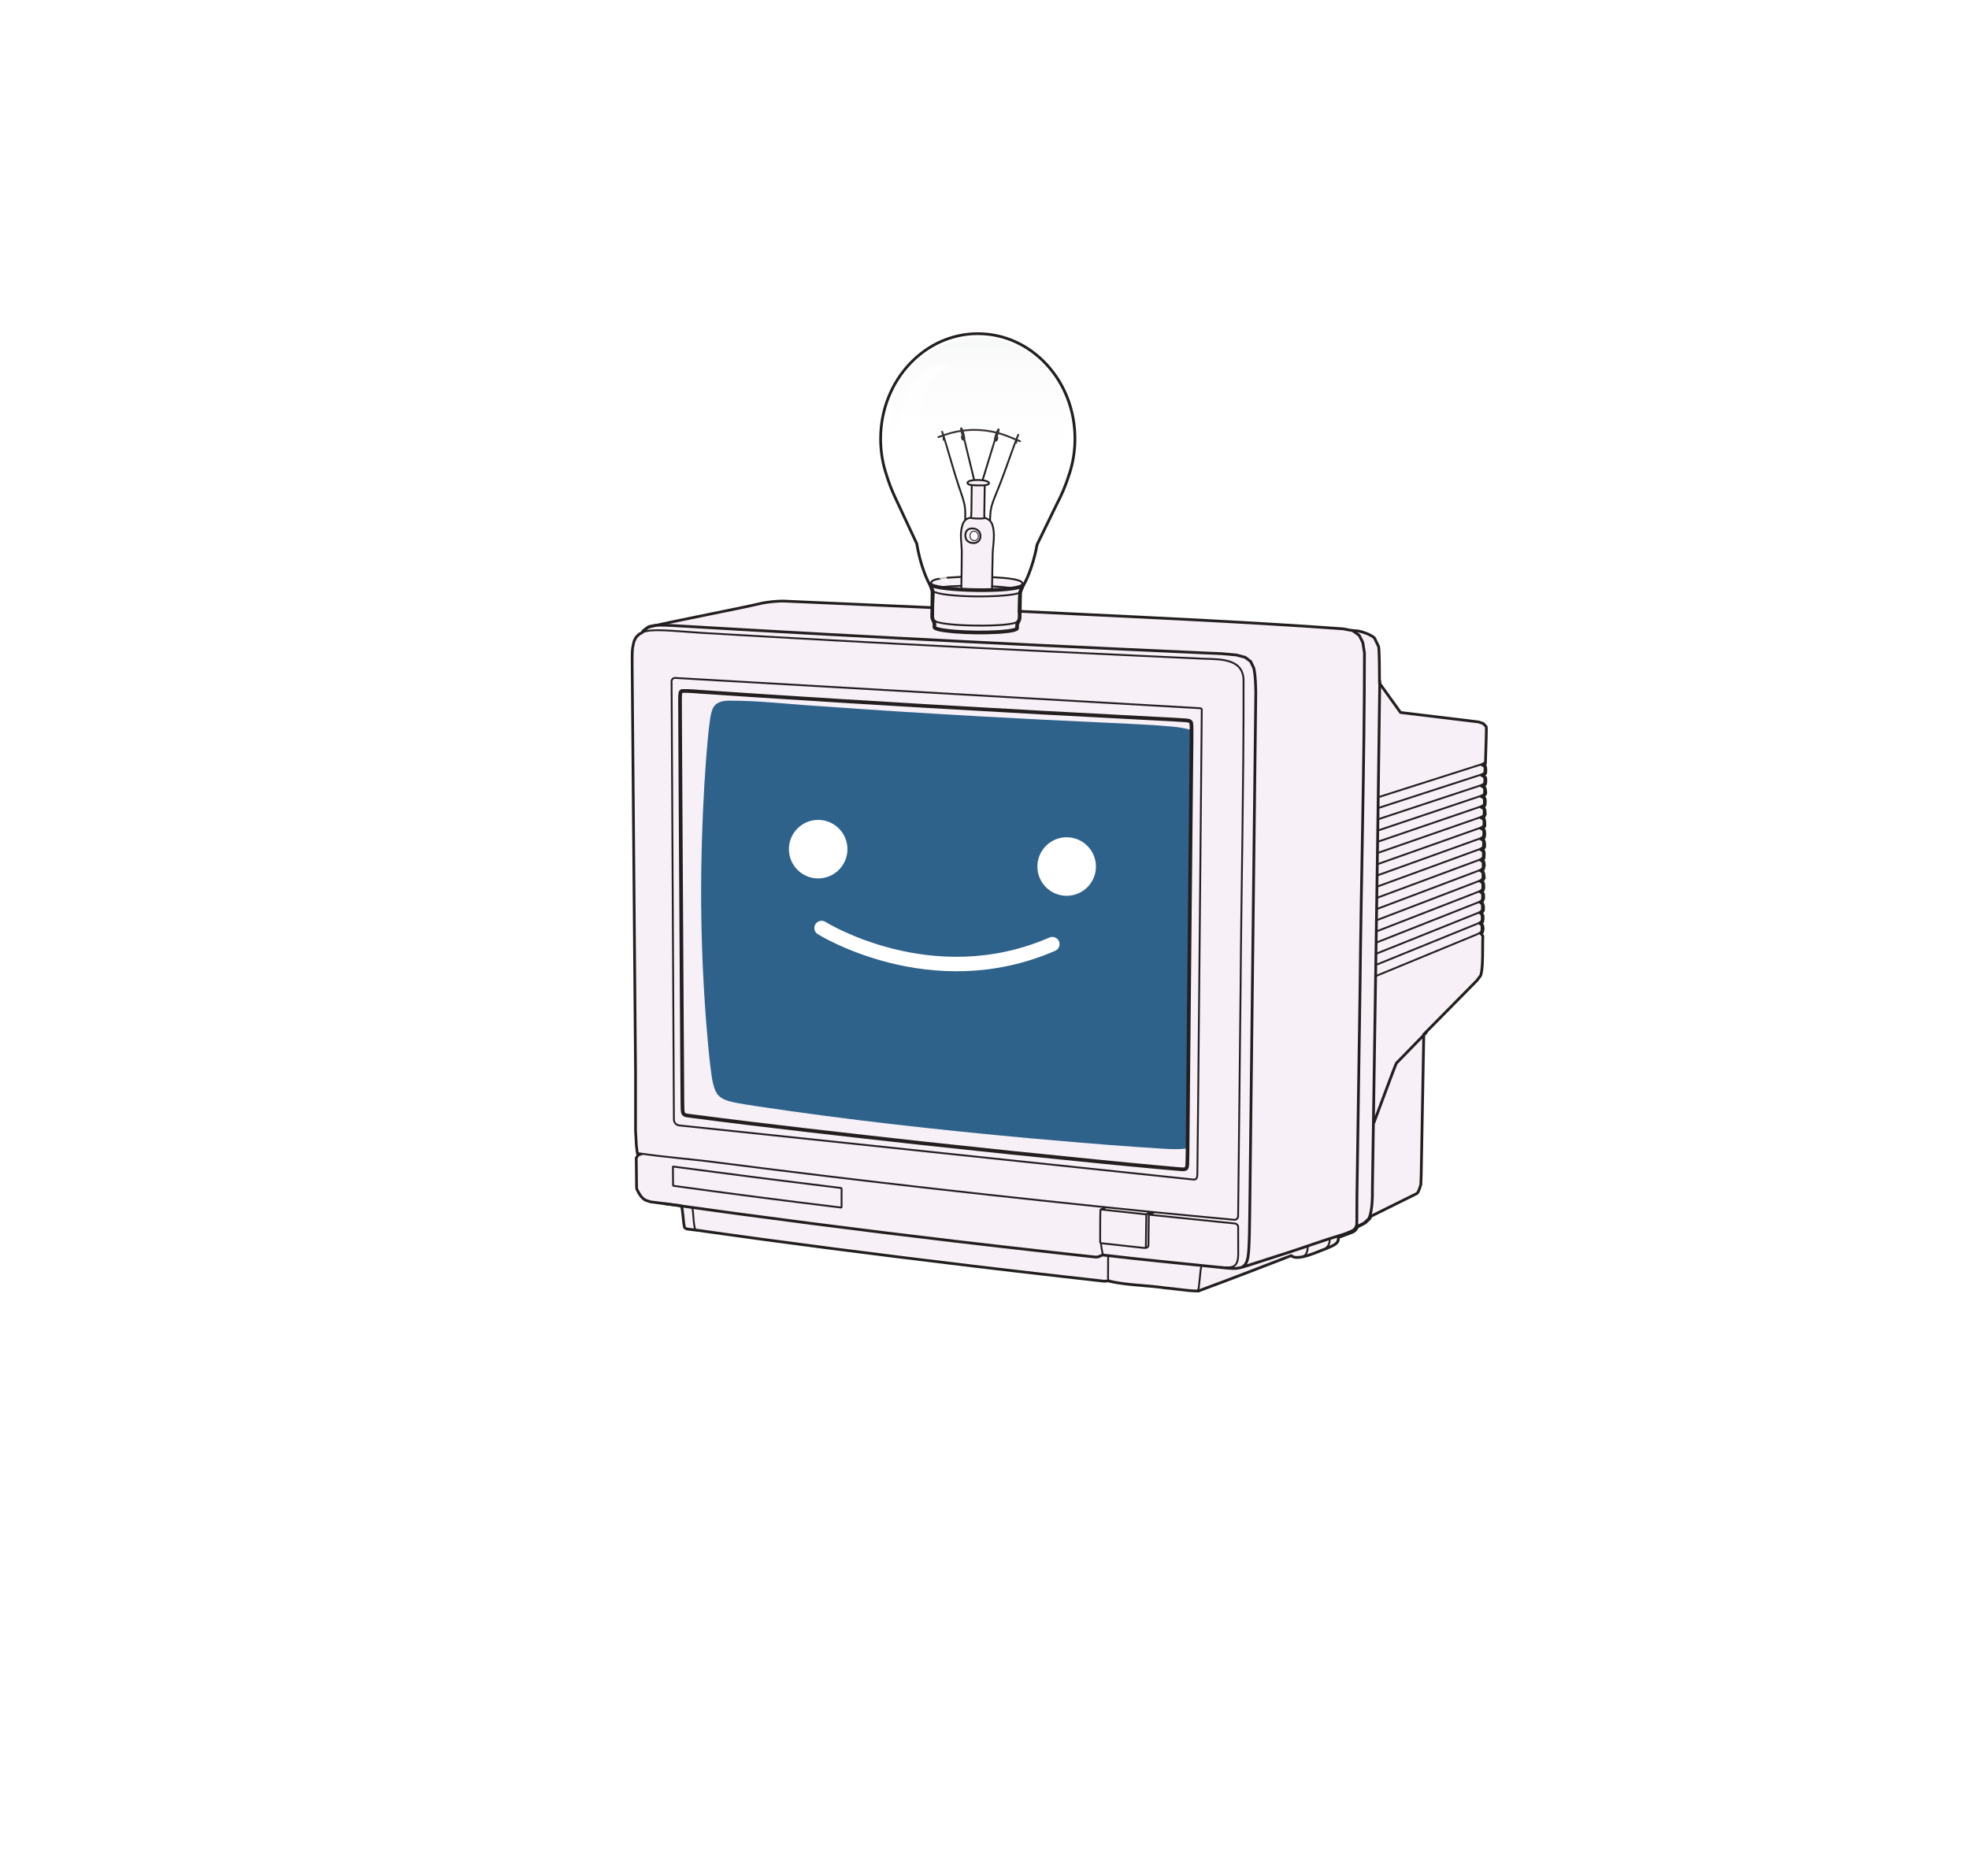
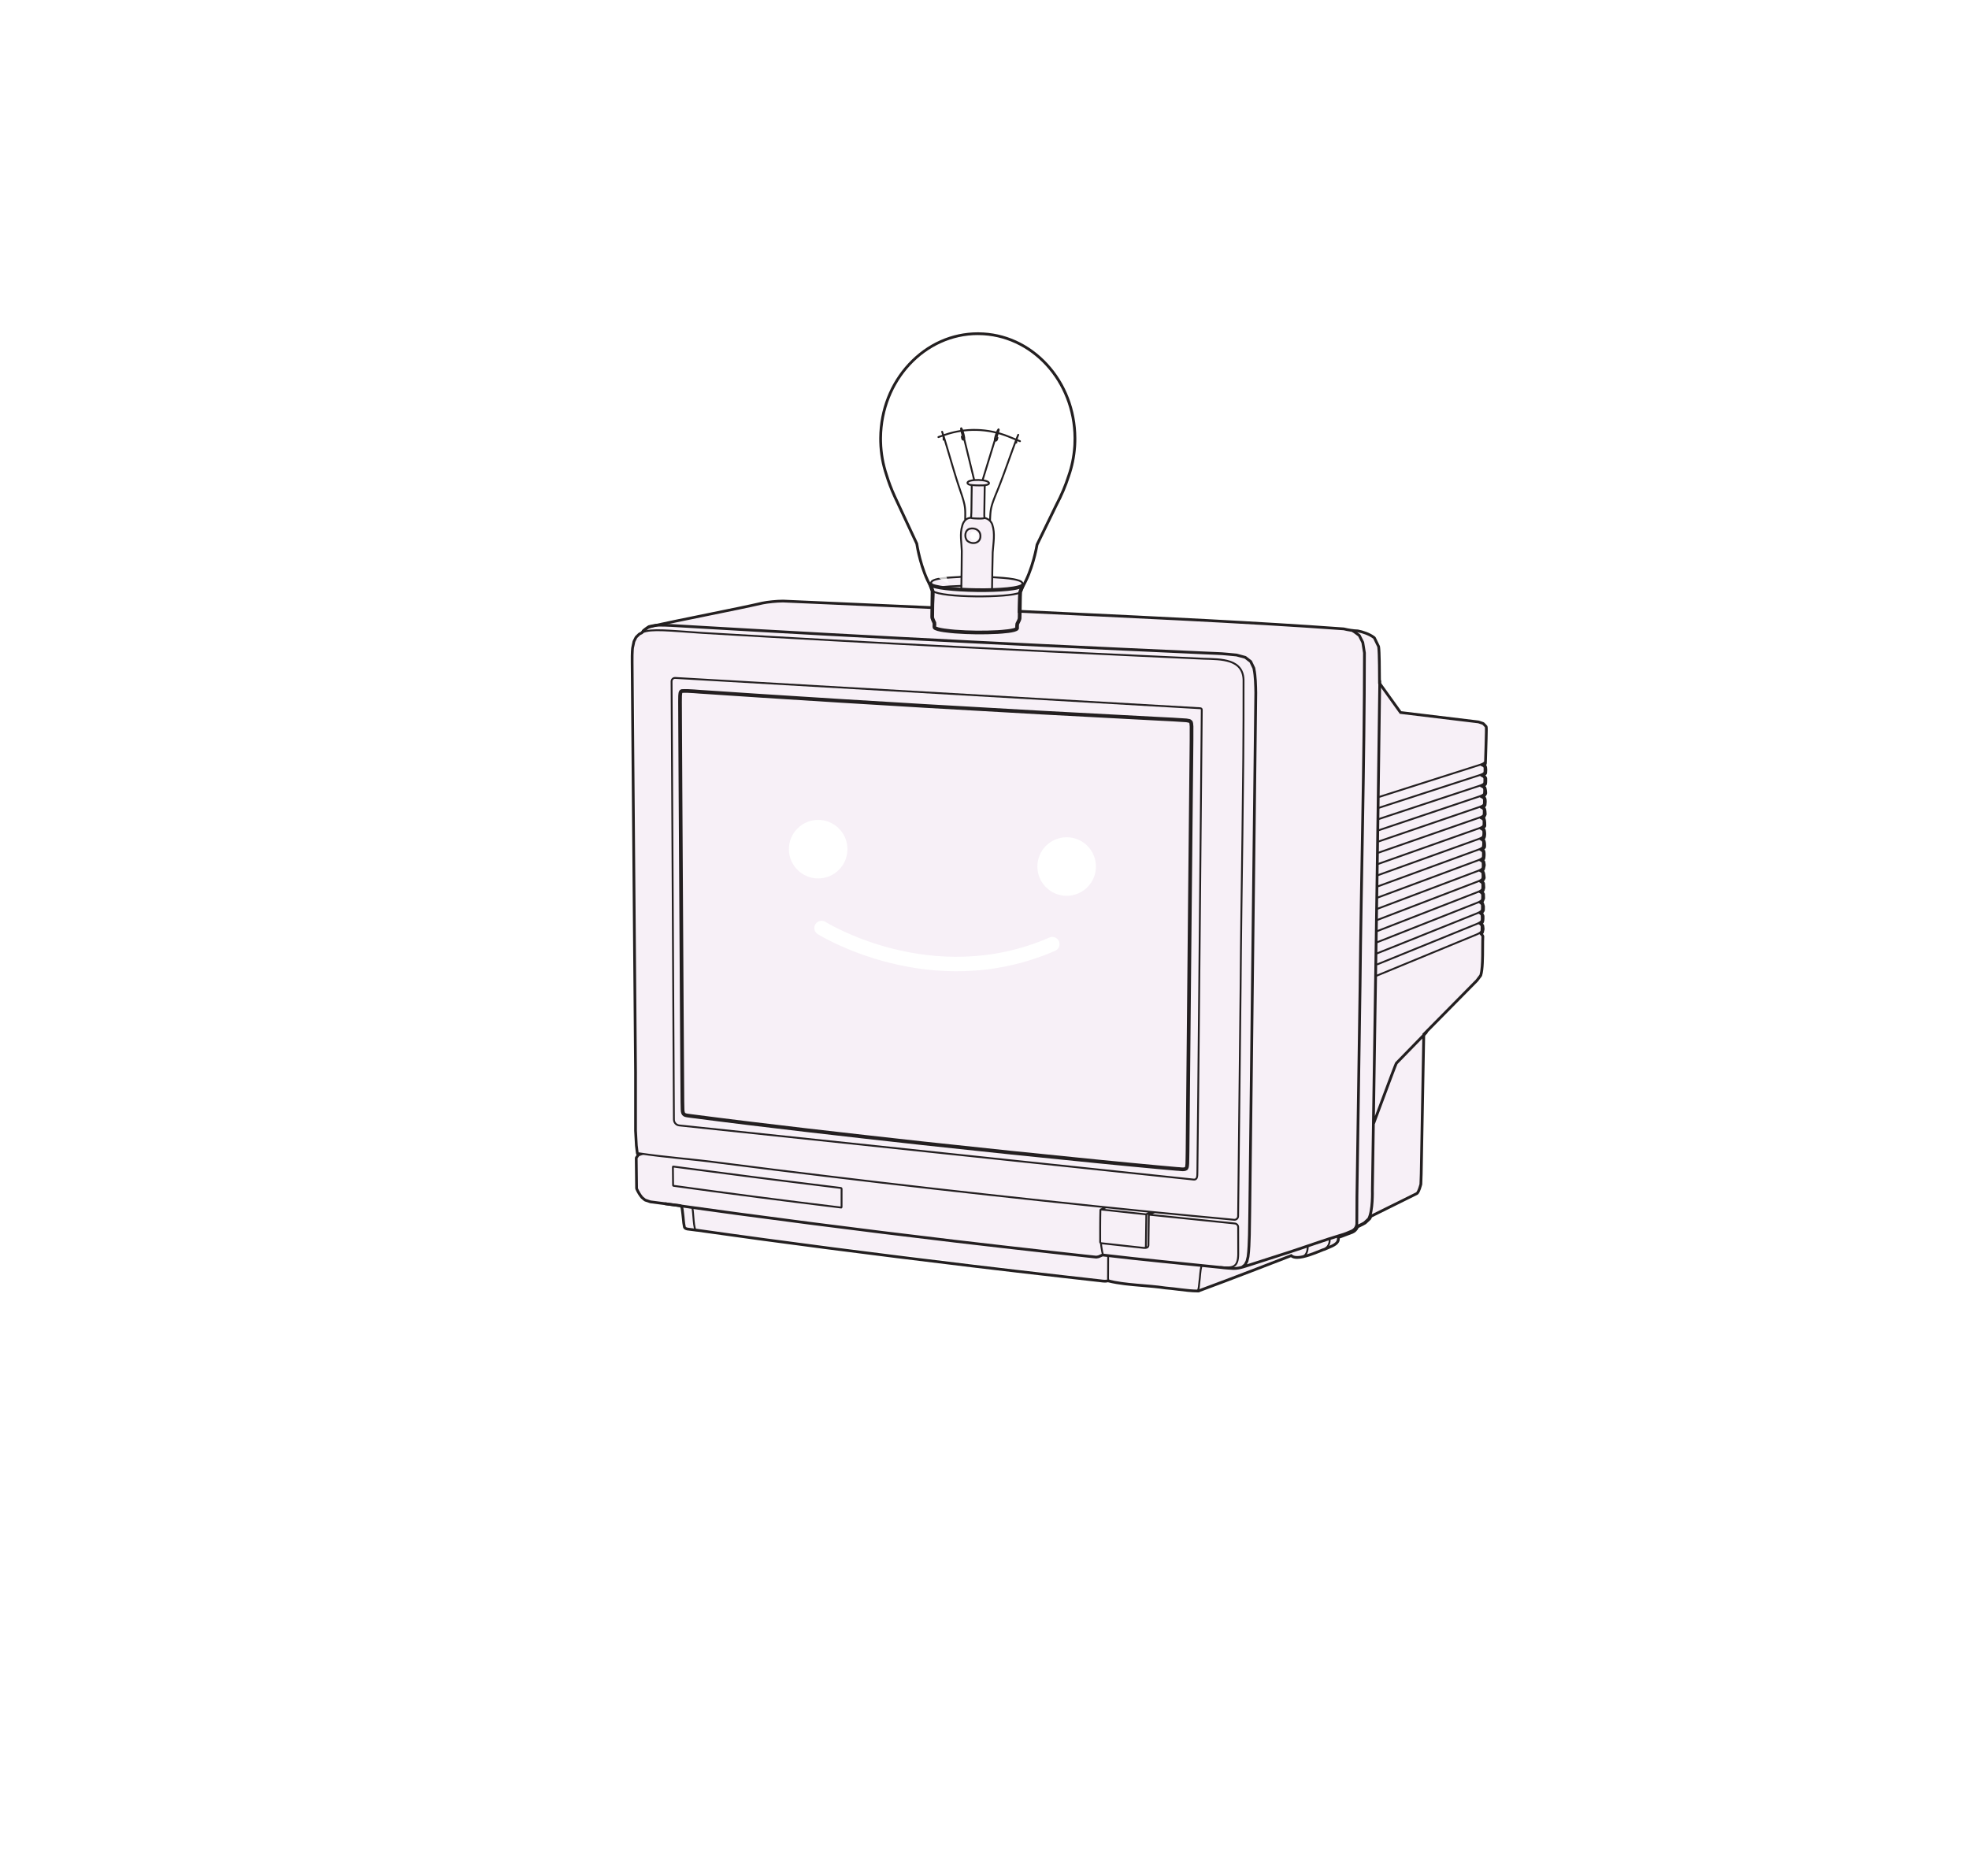
<svg xmlns="http://www.w3.org/2000/svg" id="Layer_1" data-name="Layer 1" viewBox="0 0 2135.489 2034.383">
  <defs>
    <style>
      .cls-1 {
        fill: url(#linear-gradient);
      }

      .cls-1, .cls-2, .cls-3, .cls-4, .cls-5, .cls-6, .cls-7 {
        stroke-width: 0px;
      }

      .cls-2 {
        fill: #231f20;
      }

      .cls-8 {
        stroke-width: 2.042px;
      }

      .cls-8, .cls-3, .cls-9, .cls-10, .cls-11, .cls-12, .cls-13, .cls-14 {
        fill: none;
      }

      .cls-8, .cls-9, .cls-10, .cls-11, .cls-12, .cls-13, .cls-14 {
        stroke-linecap: round;
        stroke-linejoin: round;
      }

      .cls-8, .cls-10, .cls-11, .cls-12, .cls-13, .cls-14 {
        stroke: #231f20;
      }

      .cls-15 {
        filter: url(#outer-glow-1);
      }

      .cls-9 {
        stroke: #fff;
        stroke-width: 15.678px;
      }

      .cls-10 {
        stroke-width: 3px;
      }

      .cls-11 {
        stroke-width: 4px;
      }

      .cls-16 {
        clip-path: url(#clippath);
      }

      .cls-12 {
        stroke-width: 2px;
      }

      .cls-13 {
        stroke-width: 2.019px;
      }

      .cls-4 {
        fill: #2f628a;
      }

      .cls-5, .cls-6 {
        fill: #fff;
      }

      .cls-6 {
        opacity: .75;
      }

      .cls-7 {
        fill: #f7f0f7;
      }
    </style>
    <clipPath id="clippath">
      <path class="cls-3" d="M789.25,759.939c32.901-.316,66.403,3.948,99.227,5.883,59.226,4.282,118.975,8.079,178.266,11.341,44.25,2.447,89.16,4.698,133.432,6.698,16.189.742,34.086,1.623,50.264,2.554,13.352,1.197,28.985,1.375,41.842,5.462l-4.343,453.551c-8.248,1.485-17.644.914-25.966.491-9.846-.602-21.702-1.404-31.571-2.09-38.047-2.683-76.692-5.976-114.681-9.383-98.289-8.999-196.721-19.867-294.332-34.563-8.483-1.384-18.135-2.709-26.406-4.481-6.503-1.388-13.573-3.791-17.413-9.219-5.144-8.522-5.913-21.043-7.235-30.429-1.665-13.758-2.952-29.537-4.115-43.005-4.581-57.31-6.458-115.065-5.628-172.11.627-39.232,2.331-78.906,5.207-117.595,1.18-14.341,2.394-30,4.466-43.968,2.066-12.617,4.907-18.28,18.985-19.137" />
    </clipPath>
    <filter id="outer-glow-1" filterUnits="userSpaceOnUse">
      <feOffset dx="0" dy="0" />
      <feGaussianBlur result="blur" stdDeviation="42.331" />
      <feFlood flood-color="#fff" flood-opacity=".75" />
      <feComposite in2="blur" operator="in" />
      <feComposite in="SourceGraphic" />
    </filter>
    <linearGradient id="linear-gradient" x1="1061.079" y1="557.562" x2="1061.079" y2="366.01" gradientUnits="userSpaceOnUse">
      <stop offset=".228" stop-color="#fff" stop-opacity="0" />
      <stop offset=".24" stop-color="rgba(254, 254, 254, .02)" stop-opacity=".02" />
      <stop offset=".353" stop-color="rgba(250, 250, 250, .181)" stop-opacity=".181" />
      <stop offset=".47" stop-color="rgba(246, 247, 247, .315)" stop-opacity=".315" />
      <stop offset=".59" stop-color="rgba(244, 245, 245, .418)" stop-opacity=".418" />
      <stop offset=".715" stop-color="rgba(242, 243, 243, .492)" stop-opacity=".492" />
      <stop offset=".847" stop-color="rgba(241, 242, 242, .536)" stop-opacity=".536" />
      <stop offset="1" stop-color="#f1f2f2" stop-opacity=".55" />
    </linearGradient>
  </defs>
  <g id="_1B" data-name="1B">
    <g id="Monitor">
      <g id="fill_bright" data-name="fill bright">
        <path class="cls-7" d="M1535.902,1293.175c1.542-1.535,3.054-6.881,3.611-8.945 0.0 0.0.378-10.945.378-10.945l2.785-152.054,57.945-58.727,3.948-5.219c2.766-9.262,1.588-31.77,2.177-41.556-.54-.913-1.865-2.442-2.843-2.894l2.485-2.176.678-3.096-.32-3.071c-.677-.9-2.295-2.329-3.288-2.862l2.944-2.067c.69-1.095.576-4.582.556-5.833l-1.056-2.105-2.389-1.284,2.722-1.667,1.151-1.667.071-3.787-.792-2.658-2.708-1.833,2.389-1.556,1.292-3.111-.146-4c-.621-1.007-2.646-2.203-3.701-2.667l3.381-2.222.654-2.555-.278-4.111-3.263-2.509,2.78-1.88,1.178-2.167c-.116-1.216-.37-4.645-1.071-5.667l-2.887-1.889,3.239-2.167.822-3.944-.426-3c-.718-.608-2.504-2.071-3.352-2.445l3.258-2c.472-1.825.527-5.267.149-7.111-.901-.535-2.803-1.724-3.631-2.34l2.789-1.429,1.54-1.675c.131-1.481.03-4.459-.501-5.856-.708-.889-2.382-2.165-3.462-2.534l3.462-1.722c.962-2.001.665-5.235.234-7.333-.872-.738-2.81-1.929-3.846-2.413l2.717-1.142,1.638-1.778c.016-1.571.012-5.483-.742-6.889-.85-.251-2.689-.825-3.158-1.667l3.158-1.556,1.146-2.389c-.06-1.045-.107-4.321-.714-5.203-.837-.657-2.605-1.838-3.535-2.353,1.139-.464,3.408-1.594,4.085-2.674.198-1.485.54-4.865-.124-6.261l-1.693-1.321c-.625-.217-1.868-.799-2.267-1.351l3.554-1.615s1.181-1.778,1.257-1.944c.042-1.486-.353-4.032-.779-5.333l-1.602-1.333-1.154-.278-1.106-1.041c.731-.37,3.901-1.985,4.507-2.57.238-1.17.207-4.117.17-5.333-.854-1.602-3.006-2.745-4.626-3.389,1.279-.518,3.552-1.93,4.539-2.894.161-1.621.399-5.046-.373-6.551-.887-.446-2.724-1.427-3.556-1.944l3.63-1.889c-.003-1.583,1.394-38.623.877-39l-2.618-2.722-4.611-1.557-85.056-10.277-23.476-32.722c-.067-7.19.038-33.069-.913-39.722 0,0-4.372-9.027-4.372-9.027-4.439-3.433-11.43-5.95-17.012-6.956-4.134-.054-11.265-1.14-15.116-2.185-109.472-7.962-240.779-13.716-350.5-19.021l-1.298-.564.45-21.111,1.625-6.712c3.159-4.635-2.203-6.103-2.203-6.103-5.394-2.585-28.788-4.23-28.788-4.23v-23.445l.444-5.889c2.444-16.889,0-24.111,0-24.111-1.111-9.222-9.444-10.778-9.444-10.778l.222-35.111,2.667-.444c5.222-2.111.778-3.778.778-3.778,0,0-11-3.556-18.87-.824-7.871,2.732,1.278,4.625,1.278,4.625l-.185,33.976-1.667,1.667c-2-.111-8.111,3.333-9.111,10.889-1,7.556.223,22.778.223,22.778v30.333c-34,.111-33.165,6.778-33.165,6.778l3.333,8.111-1.883,19.163s-112.379-4.111-160.962-6.311c-5.846-.201-17.224.909-22.944,2.112-27.646,6.458-94,19.074-120.722,25.379-.001-.001-3.637,1.144-3.637,1.144l-3.684,2.7-2.123,2.778-2.766,1.351-3.188,3.071-2.132,4.234-1.024,4.9c-1.032,2.003-.769,14.222-.861,16.666.823,20.631,1.469,52.606,1.249,73.389.345,122.797,1.851,249.181,2.491,372,.409,16.676.232,46.316-.046,63.056,0-0.0.889,16.111.889,16.111l.57,4.721.451,3.499.423.836,5.389.667-5.238,1.842-1.73,2.333.376,32.572c1.028,2.556,3.715,7.107,5.598,9.116-.001 0,2.883,2.323,2.883,2.323l5.333,1.778c8.014.975,24.265,3.07,32.296,4.148l2.938,2.038,2.268,19.626.852,3.019,2.688,1.654,46.532,6.021,397.064,48.739,8.638,1.099,2.882-.666,23.065,4.444,71.521,6.57,4.98-.769,15.691-5.826,60.264-23.007,21.887-8.472,2.124.134,4.394,2.2,7.378-1.021,7.814-2.298,13.851-5.234,12.447-5.559,2.362-2.739.355-3.638v-1.607l8.886-2.772,6.608-2.706,5.087-3.511,1.47-3.128,4.537-1.902,5.93-3.396,3.459-5.069,37.2-19.634,12.698-5.591ZM1059.28,585.593c-1.81,1.331-4.629.836-6.06-.839-2.612-3.484-.737-9.677,4.328-8.413l.011.004c3.881.927,4.7,6.907,1.722,9.248Z" />
      </g>
      <path class="cls-2" d="M1060.576,363.412c.255,0,.503.001.759.003,56.894.441,102.713,50.32,103.002,111.728.033,2.26-.019,4.585-.158,6.969-.028.538-.064,1.074-.098,1.61-.017.226-.027.446-.045.672-.769,10.931-2.974,21.421-6.417,31.252-3.267,10.277-7.711,20.891-13.323,31.434l-21.008,43.157s-4.359,27.226-16.063,46.395l-2.758,5.968-.72,22.229,2.989-.287c109.721,5.305,241.028,11.059,350.5,19.021,3.851,1.045,10.982,2.13,15.116,2.185,5.581,1.005,12.573,3.523,17.012,6.956l4.372,9.027c.951,6.654.846,32.532.913,39.722l23.476,32.722,85.055,10.277,4.611,1.556,2.618,2.722c.517.378-.88,37.416-.877,39l-3.63,1.889c.832.518,2.669,1.498,3.555,1.944.772,1.505.534,4.929.373,6.551-.988.964-3.261,2.376-4.54,2.894,1.62.644,3.773,1.787,4.626,3.389.037,1.216.068,4.163-.17,5.333-.606.585-3.775,2.2-4.507,2.57l1.106,1.041,1.154.278,1.602,1.333c.426,1.301.821,3.848.779,5.333-.076.167-1.257,1.944-1.257,1.944l-3.554,1.615c.399.552,1.641,1.133,2.266,1.351l1.693,1.321c.665,1.397.322,4.777.124,6.261-.677,1.08-2.946,2.21-4.085,2.674.929.514,2.698,1.696,3.535,2.353.606.883.654,4.158.714,5.203l-1.146,2.389-3.158,1.555c.469.842,2.308,1.416,3.158,1.667.754,1.405.758,5.318.742,6.889l-1.637,1.778-2.717,1.142c1.037.484,2.975,1.675,3.847,2.413.431,2.099.728,5.332-.234,7.333l-3.462,1.722c1.08.369,2.755,1.644,3.462,2.534.531,1.396.632,4.375.501,5.855l-1.54,1.675-2.789,1.429c.828.616,2.73,1.805,3.631,2.34.378,1.844.324,5.287-.149,7.111l-3.257,2c.847.373,2.633,1.837,3.351,2.445l.426,3-.822,3.944-3.239,2.167,2.887,1.889c.701,1.021.955,4.451,1.071,5.667l-1.178,2.167-2.78,1.88,3.263,2.509.278,4.111-.654,2.555-3.381,2.222c1.056.464,3.08,1.66,3.701,2.667l.146,4-1.292,3.111-2.389,1.556,2.708,1.833.792,2.658-.071,3.786-1.151,1.667-2.722,1.667,2.389,1.284,1.056,2.105c.02,1.252.134,4.738-.556,5.833l-2.945,2.067c.992.533,2.611,1.962,3.288,2.862l.32,3.071-.679,3.097-2.485,2.176c.979.452,2.303,1.981,2.843,2.894-.589,9.785.589,32.294-2.177,41.556l-3.948,5.219-57.945,58.727-2.785,152.054-.378,10.945c-.556,2.064-2.069,7.41-3.611,8.945l-50.225,24.901c-.37.944-.793,1.863-1.276,2.753-.629.733-3.955,3.631-4.704,4.351-1.335.922-6.16,3.174-7.619,3.885l-.815 0c-.684,2.708-2.602,4.995-5.252,6.111l-11.636,4.392s-1.617.539-4.347,1.447l-.221.735c1.496,6.369-4.768,7.869-14.414,12.049-.011-.005-.026-.007-.045-.007-1.191-.001-18.605,8.54-28.546,8.54-2.723,0-4.883-.64-5.998-2.272,0,0-69.502,27.032-101.296,38.601l.327.054c-.191.002-.384.002-.576.002-11.329,0-23.877-2.481-35.219-3.312-20.557-3.117-42.717-2.742-62.68-7.836-.756.382-1.803.517-2.968.517-2.772,0-6.215-.767-8.017-.816-11.935-1.34-24.67-2.775-36.593-4.134-32.646-3.715-65.777-7.569-98.407-11.475-100.144-12.042-200.443-24.788-300.301-39.009l.735.126c-1.321-.163-8.998-1.047-10.143-1.281-.695-.122-1.508-.421-1.938-1.01-1.006-4.451-1.096-9.723-1.75-14.26-.144-1.274-.455-3.749-.609-5.005-.563-4.601-3.337-5.049-3.337-5.049-8.031-1.078-24.282-3.173-32.296-4.148l-5.333-1.778s-2.884-2.322-2.883-2.322c-1.883-2.009-4.569-6.56-5.598-9.116l-.376-32.572,1.73-2.333,5.238-1.842-5.389-.666-.423-.836-.451-3.499-.57-4.721-.889-16.111.003-63.056-3.696-445.389s-.171-14.663.861-16.666l1.024-4.9,2.132-4.234,3.188-3.071,2.766-1.351,2.123-2.778,3.684-2.7s3.634-1.144,3.637-1.144h0c26.722-6.304,93.076-18.92,120.722-25.378,5.265-1.108,15.324-2.136,21.45-2.136.529,0,1.029.008,1.494.024,48.583,2.201,162.703,7.163,162.703,7.163l.75-19.126-2.545-5.602c-11.406-19.348-15.343-46.639-15.343-46.639l-23.139-49.469c-.265-.564-.533-1.128-.791-1.692l-.271-.579h.011c-3.532-7.762-6.449-15.496-8.736-23.042-3.701-11.005-5.854-22.809-6.184-35.105-.009-.276-.016-.551-.022-.825-.02-.946-.028-1.895-.024-2.847.001-.155-.003-.315-.002-.469-0-.048-.001-.096-.001-.144.479-61.837,46.97-111.665,103.991-111.665M1060.576,360.412c-28.429,0-55.205,11.932-75.394,33.599-20.139,21.612-31.36,50.394-31.597,81.043l.001.145c-.001.095 0.0.2.001.306l.001.173c-.003.985.005,1.967.025,2.921.006.289.014.572.023.857.331,12.323,2.459,24.413,6.325,35.923,2.326,7.671,5.274,15.458,8.762,23.148.031.085.066.17.104.253l.271.579c.198.432.411.884.624,1.337l.17.36,22.952,49.07c.581,3.767,4.733,28.661,15.579,47.147l2.185,4.81-.605,15.405c-18.396-.8-116.066-5.055-159.688-7.032-.529-.019-1.064-.027-1.63-.027-6.185,0-16.497,1.028-22.068,2.2-.022.005-.043.009-.065.014-13.644,3.187-37.174,7.966-59.929,12.587-23.235,4.719-47.26,9.598-60.799,12.793l.004.017c-.51.133-1.505.446-3.853,1.185-.313.099-.608.248-.872.442l-3.684,2.7c-.231.169-.436.371-.61.598l-1.693,2.215-2.13,1.04c-.281.138-.54.318-.765.535l-3.188,3.071c-.244.235-.446.509-.598.811l-2.133,4.234c-.117.233-.204.48-.257.736l-.985,4.711c-.748,2.308-1.072,8.185-.963,17.504l3.696,445.379-.003,63.031c0,.055.002.111.004.166l.889,16.111c.004.065.009.13.017.195l.57,4.721.454,3.523c.044.338.144.665.298.97l.402.796-1.291,1.742c-.39.526-.597,1.166-.59,1.821l.376,32.572c.004.372.078.74.216,1.085,1.145,2.846,4.036,7.747,6.192,10.048l.043-.04c.442.468,1.026.939,1.706,1.486l1.442,1.161c.278.224.594.397.933.509l5.333,1.778c.191.064.387.108.586.132,8.134.99,24.018,3.039,31.996,4.108.302.185.827.881,1.022,2.475l.155,1.257c.155,1.255.347,2.802.451,3.72.003.03.007.061.012.091.243,1.685.405,3.479.576,5.377.275,3.049.559,6.202,1.217,9.116.09.401.262.779.505,1.11.816,1.115,2.165,1.891,3.802,2.187.919.18,4.068.567,8.832,1.131.694.082,1.231.146,1.501.179.101.013.202.02.302.022,88.915,12.653,184.053,25.007,299.274,38.862,30.97,3.708,64.085,7.569,98.426,11.477,11.924,1.36,24.661,2.795,36.598,4.135.084.009.169.015.253.018.588.016,1.58.156,2.631.303,1.711.241,3.65.514,5.467.514,1.21,0,2.248-.126,3.139-.382,12.143,2.99,25.107,4.062,37.653,5.1,8.099.67,16.473,1.363,24.406,2.566.076.012.153.02.231.026,4.364.32,8.84.88,13.579,1.472,7.266.908,14.779,1.848,21.859,1.848l.599-.002c.704-.005,1.353-.254,1.865-.668,29.041-10.606,87.383-33.226,98.368-37.492,1.649,1.181,3.895,1.777,6.711,1.777,7.973,0,19.663-4.787,25.944-7.359,1.172-.48,2.485-1.017,3.011-1.197.283-.035.563-.11.83-.225,1.299-.563,2.535-1.076,3.699-1.56,6.963-2.892,13.065-5.426,12.752-11.816l2.286-.761c.037-.013.074-.026.111-.04l11.636-4.392c.035-.013.07-.027.104-.042,2.839-1.195,5.108-3.456,6.34-6.239.239-.116.548-.264.903-.434,2.998-1.436,5.788-2.794,6.984-3.62.133-.092.257-.194.374-.305.223-.215.802-.734,1.414-1.284,1.782-1.6,2.987-2.693,3.488-3.277.138-.161.258-.335.359-.521.347-.639.674-1.307.978-1.996l49.22-24.403c.29-.144.555-.333.784-.561.948-.944,2.435-3.038,4.391-10.29.06-.221.094-.449.102-.677l.378-10.945,2.764-150.904,57.102-57.873c.092-.093.178-.192.257-.297l3.948-5.219c.216-.286.38-.608.482-.952,2.028-6.792,2.063-19.301,2.094-30.338.013-4.594.025-8.933.203-11.896.036-.598-.108-1.193-.413-1.708-.173-.292-.497-.774-.93-1.315.465-.419.787-.973.921-1.585l.679-3.097c.069-.313.087-.634.053-.953l-.32-3.071c-.056-.542-.259-1.058-.587-1.493-.209-.278-.466-.576-.752-.879.213-.189.398-.406.55-.648.94-1.493,1.087-3.781,1.022-7.227l-.004-.253c-.007-.451-.116-.894-.318-1.296l-.977-1.947c.014-.019.028-.039.041-.058l1.151-1.667c.335-.485.52-1.058.531-1.648l.071-3.786c.006-.309-.036-.617-.124-.914l-.792-2.658c-.118-.395-.314-.758-.575-1.069.056-.101.107-.205.152-.312l1.292-3.111c.166-.399.243-.829.227-1.26l-.146-4c-.019-.519-.172-1.024-.445-1.466-.234-.38-.534-.742-.871-1.08.44-.394.756-.912.904-1.49l.654-2.555c.079-.309.108-.628.087-.946l-.278-4.111c-.058-.859-.482-1.652-1.165-2.176l-.05-.039c.144-.165.27-.345.375-.539l1.178-2.167c.285-.524.407-1.122.351-1.716l-.031-.34c-.296-3.268-.645-5.418-1.553-6.74-.033-.048-.067-.094-.102-.14.465-.423.788-.984.917-1.606l.822-3.944c.071-.34.082-.69.033-1.034l-.426-3c-.102-.716-.458-1.37-1.003-1.843.406-.385.701-.878.843-1.428.581-2.242.665-6.119.183-8.466-.139-.679-.508-1.284-1.037-1.718l1.005-1.094c.447-.487.721-1.108.779-1.766.126-1.425.124-5.057-.685-7.185-.11-.289-.264-.559-.456-.801-.069-.087-.144-.177-.225-.268.237-.237.434-.514.581-.82,1.442-2.999.913-7.074.469-9.237-.135-.658-.487-1.252-1-1.687-.028-.024-.057-.048-.087-.073l.864-.938c.503-.546.785-1.26.793-2.002.055-5.473-.558-7.331-1.099-8.338-.035-.066-.073-.13-.112-.192.064-.101.122-.205.174-.314l1.146-2.389c.219-.457.319-.963.29-1.469-.008-.135-.015-.311-.024-.515-.135-3.148-.359-4.973-1.212-6.215-.127-.184-.273-.353-.437-.505.415-.378.781-.789,1.056-1.229.228-.364.376-.772.432-1.198.742-5.571-.11-7.359-.389-7.947-.194-.408-.478-.768-.831-1.05.077-.091.15-.187.216-.287,1.311-1.974,1.388-2.142,1.485-2.354.168-.366.26-.762.272-1.165.05-1.756-.375-4.664-.926-6.351-.175-.537-.498-1.012-.932-1.373l-.08-.067c.551-.363.754-.559.891-.692.436-.421.734-.965.855-1.56.332-1.633.259-5.022.229-6.021-.014-.461-.134-.913-.351-1.32-.392-.736-.92-1.387-1.523-1.96.331-.26.631-.518.884-.765.505-.493.82-1.148.89-1.851.572-5.759-.377-7.609-.689-8.217-.092-.179-.201-.347-.325-.502.465-.538.732-1.233.73-1.968,0-.357.092-3.148.199-6.379.179-5.412.45-13.59.622-20.314.095-3.7.151-6.604.166-8.63.028-3.737.037-4.926-1.079-5.886l-2.487-2.586c-.334-.347-.747-.609-1.203-.763l-4.611-1.556c-.195-.066-.396-.111-.6-.136l-83.746-10.119-22.152-30.877c-.007-1.158-.013-2.627-.018-4.314-.038-10.906-.103-29.161-.917-34.858-.044-.306-.135-.604-.27-.883l-4.372-9.026c-.202-.417-.498-.782-.865-1.065-5.27-4.076-13.16-6.607-18.316-7.536-.163-.029-.327-.045-.492-.047-4.032-.053-10.912-1.142-14.37-2.08-.186-.051-.376-.083-.568-.097-92.98-6.763-202.722-11.981-299.547-16.586-17.401-.827-34.46-1.639-51.026-2.44-.009-.001-.017-.001-.026-.001l.591-18.238,2.431-5.26c11.125-18.314,15.661-43.132,16.3-46.888l20.793-42.715c5.553-10.439,10.093-21.153,13.495-31.846,3.583-10.241,5.792-21.004,6.564-31.994.009-.113.018-.252.026-.391l.018-.269.018-.272c.03-.469.06-.937.085-1.407.141-2.416.196-4.834.162-7.167-.143-30.44-11.176-59.115-31.067-80.715-19.97-21.686-46.574-33.749-74.912-33.969-.263-.002-.519-.003-.782-.003h0Z" />
      <g id="Screen">
        <g class="cls-16">
-           <polygon id="screen_turning_on" data-name="screen turning on" class="cls-4" points="740.949 706.616 739.542 1218.616 1297.59 1273.283 1303.66 731.505 740.949 706.616" />
          <g id="face" class="cls-15">
            <circle class="cls-5" cx="887.351" cy="920.994" r="31.74" transform="translate(-5.463 5.295) rotate(-.341)" />
            <circle class="cls-5" cx="1156.852" cy="939.839" r="31.748" transform="translate(-5.929 7.345) rotate(-.363)" />
            <path class="cls-9" d="M891.048,1006.522s119.113,74.688,250.241,17.499" />
          </g>
        </g>
      </g>
      <path id="Screen_Border" data-name="Screen Border" class="cls-11" d="M1001.632,765.571c-58.339-3.45-117.159-7.054-175.476-10.851-19.564-1.281-40.498-2.664-60.065-3.98-8.111-.331-18.57-1.779-26.671-1.226-1.887.708-1.615,3.888-1.833,5.425,0,0-.075,6.78-.075,6.78.153,5.91-.023,15.78.101,21.658.131,24.936.268,50.953.413,75.89.43,74.365.873,149.086,1.339,223.451.193,28.642.364,58.324.566,86.963.204,10.284.004,22.913.333,33.189.061,7.299,2.642,6.522,9.129,7.535,83.504,10.902,167.508,20.303,251.211,29.555,63.501,6.914,127.442,13.55,191.009,19.823,20.772,2.031,42.896,4.202,63.683,6.102,6.063.409,14.955,1.452,21.037,1.877,2.336-.131,8.078,1.46,10.246-.525,1.066-1.423.87-3.491,1.121-5.169-.052-4.151.347-9.365.246-13.375.193-19.826.381-40.943.57-60.778.62-66.987,1.274-134.392,1.926-201.377.439-45.202.891-90.977,1.348-136.181.111-20.421.599-42.035.508-62.449,0,0-.265-2.923-.265-2.923 0-.045-.02-.22-.024-.266-.097-1.091-.333-1.382-.736-1.872,0,0-1.183-.935-1.183-.935l-3.382-.616c-9.17-.739-20.98-1.196-30.18-1.708-84.87-4.339-170.061-9.028-254.895-14.017" />
      <path id="details_2pt" data-name="details 2pt" class="cls-12" d="M1246.422,1317.122l5.651-2.242M1193.693,1311.854l6.11-2.424M1243.036,1316.959l4.411-1.781M1194.045,1311.783c-.31-.029-.583.206-.594.517-.307,8.226-.265,29.406-.249,34.711.002.699.517,1.282,1.211,1.368,5.141.634,46.614,5.137,46.614,5.137.919.081,1.715-.633,1.731-1.556l.49-34.87-49.203-5.308ZM692.835,1250.825c28.847,4.405,58.412,6.356,87.222,10.25,155.225,20.011,310.846,37.433,466.539,53.124M1246.596,1314.199c19.463,1.944,75.883,7.252,91.882,8.755,2.306.217,4.297-1.577,4.323-3.893.894-80.041,1.799-167.504,2.696-247.276.782-110.678,3.436-221.62,3.189-332.289.811-25.204-24.49-24.462-43.274-25.046-22.999-1.027-47.186-2.172-70.178-3.223-64.974-3.016-130.404-6.19-195.364-9.5-92.296-4.721-185.52-9.824-277.467-15.243-36.705-2.476-55.874-4.871-65.667-.645M1194.081,1348.936l.316,2.696.185,1.154.261,1.625.311,1.826.145.756.089.459.104.543.15.626.102.43.088.366M729.802,1267.064c.067,4.851.113,10.367.158,15.223.005.68.019,2.345.039,3.009.021.208.004.67.236.79,60.523,8.391,121.509,16.305,182.173,23.62.268-.093.3-.42.301-.677.007-.025.003-.11.005-.137,0,0,.013-.983.013-.983.003-4.931.008-10.542.018-15.478-.023-4.771.673-3.648-3.959-4.367-20.81-2.602-42.523-5.252-63.322-7.872-38.3-4.729-77.159-10.078-115.435-14.967l-.134.088c-.185.386-.065,1.326-.093,1.751M755.093,1334.367c-2.859.39-3.098-20.348-4.056-23.504M1413.199,1362.803c4.162-1.387,5.644-8.425,4.83-11.331M1303.414,1372.966l-.434.32c-1.316,5.052-1.355,11.177-2.109,16.365-.157,1.471-.5,4.683-.655,6.128-.159.843-.521,3.228-1.118,3.901M1437.752,1353.899c3.447-2.426,4.691-6.415,4.293-10.494M1201.852,1361.701c-.014,6.706-.071,14.199-.096,20.912.12,1.657-.347,4.237.364,5.757M1323.918,1374.276c12.212.984,18.768,1.167,19-13.747l-.061-29.661c-.004-2-1.518-3.673-3.507-3.877l-93.412-9.581-.383,33.048c.059,2.412-2.206,3.279-4.603,3.029M1303.391,769.764c.007-.854-.657-1.557-1.509-1.606l-569.531-32.876c-2.16-.166-4.002,1.544-3.99,3.71.231,43.985,2.287,434.97,2.527,475.253.02,3.292,2.511,6.034,5.785,6.379l557.633,58.691c5.034.663,4.106-5.202,4.323-8.52.383-18.046,4.418-460.796,4.762-501.031ZM1609.953,827l-1.163.949-1.841.877c-.484.176-1.586.579-2.067.755-7.69,2.452-15.588,4.975-23.282,7.422l-.002.001-.057.018-.005.002c-28.434,9.06-56.919,18.138-85.352,27.201M1493.178,1058.203c36.083-14.885,72.212-29.771,108.294-44.658.217-.103,1.891-.894,2.059-.974l.146-.089,1.691-1.041,1.161-1.225.162-.541.108-.905.051-1.088-.01-1.089.033-1.257-.072-.906-.138-.545-.202-.274-1.106-1.261-1.766-1.011M1493.951,1045.876c35.895-14.601,71.839-29.197,107.733-43.8l1.752-.816.008-.004.301-.14,1.836-1.114,1.162-1.208.161-.541.108-.906.051-1.089-.01-1.09-.074-.91.035-1.236-.138-.545-.202-.274-1.107-1.243-1.844-1.041M1493.552,1034.016c36.099-14.472,72.247-28.942,108.345-43.416.29-.133,1.807-.829,2.061-.946l1.837-1.099,1.161-1.19.162-.542.108-.906.051-1.09-.01-1.091.032-1.221-.072-.908-.137-.545-.203-.274-1.107-1.226-1.921-1.067M1493.739,1021.911c36.108-14.265,72.264-28.527,108.371-42.794.358-.162,1.73-.783,2.061-.933l1.837-1.082,1.162-1.174.162-.542.108-.907.05-1.091-.009-1.091.041-.114-.009-1.089-.072-.909-.138-.546-.203-.274-1.108-1.208-1.921-1.052M1493.927,1009.796c36.118-14.057,72.279-28.11,108.396-42.17.418-.186,1.665-.741,2.061-.919l1.838-1.067,1.162-1.156.162-.543.108-.908.051-1.091-.01-1.092.031-1.185.01,1.09-.01-1.09-.072-.909-.34-.821-1.109-1.19-1.922-1.037M1494.115,997.674c36.126-13.851,72.296-27.694,108.421-41.546.477-.209,1.601-.703,2.062-.905l1.838-1.052,1.162-1.139.162-.543.108-.908.05-1.092-.009-1.093-.074-.913.033-1.165-.138-.546-.203-.275-1.109-1.172-1.923-1.021M1494.302,985.542c36.135-13.64,72.313-27.277,108.447-40.92.525-.227,1.55-.669,2.063-.892l1.838-1.035,1.162-1.123.162-.543.108-.909.051-1.092-.01-1.094-.074-.913.033-1.147-.138-.547-.203-.275-1.11-1.155-1.924-1.005M1494.49,973.403c36.144-13.432,72.331-26.86,108.473-40.295.559-.237,1.513-.643,2.063-.878l1.838-1.019,1.162-1.105.162-.544.108-.91.051-1.093-.01-1.094.031-1.132-.072-.911-.138-.548-.239-.276-1.083-1.135-2.195-1.133M1495.998,875.985c14.872-4.832,29.861-9.681,44.732-14.513l.008-.003c4.567-1.486,9.295-3.01,13.863-4.494l.021-.006c8.781-2.846,17.733-5.76,26.511-8.601l.004-.001c7.777-2.519,15.765-5.115,23.539-7.638.218-.081,1.897-.705,2.066-.768l1.841-.892,1.162-.967.163-.547.108-.914.051-1.099-.01-1.1.028-.99.01,1.098-.01-1.098-.072-.916-.138-.55-.204-.276-1.116-.993-1.933-.865M1495.809,888.191c4.105-1.355,8.79-2.902,12.88-4.257l.007-.002c31.908-10.537,63.859-21.086,95.765-31.629.307-.117,1.779-.674,2.066-.782l1.84-.908,1.163-.984.162-.547.108-.914.051-1.098.028-1.01-.009-1.097-.072-.915-.138-.55-.204-.276-1.115-1.011-1.932-.881M1495.62,900.39c36.195-12.174,72.433-24.345,108.627-36.521.403-.154,1.664-.641,2.065-.795l1.84-.924,1.163-1.002.162-.546.108-.913.051-1.098.028-1.028-.009-1.096-.072-.915-.138-.549-.204-.276-1.114-1.029-1.931-.896M1495.432,912.58c36.185-12.386,72.415-24.765,108.6-37.152.479-.187,1.584-.62,2.065-.81l1.84-.94,1.163-1.018.162-.546.108-.913.051-1.096-.01-1.098.029-1.044-.072-.914-.138-.548-.203-.276-1.114-1.047-1.93-.913M1495.243,924.761c3.807-1.323,8.233-2.865,12.023-4.185l.007-.003c32.169-11.194,64.379-22.393,96.545-33.594.533-.212,1.529-.611,2.065-.823l1.839-.956,1.162-1.036.163-.545.108-.912.051-1.096-.01-1.098.03-1.061-.073-.913-.138-.549-.203-.275-1.113-1.065-1.929-.928M1494.866,949.099c36.16-13.014,72.365-26.024,108.524-39.04.58-.239,1.486-.611,2.064-.851l1.839-.988,1.162-1.07.321-2.55-.01-1.096.031-1.097-.072-.912-.342-.823-1.112-1.101-1.927-.959M1495.055,936.934c36.169-12.804,72.381-25.605,108.549-38.411.565-.23,1.497-.608,2.064-.837l1.839-.972,1.163-1.053.162-.545.108-.912.051-1.095-.01-1.097.014-.98-.056-1.011-.138-.549-.204-.275-1.112-1.083-1.928-.943M1494.678,961.255c13.619-4.984,27.374-10.005,40.993-14.987,16.315-5.965,32.695-11.954,49.011-17.915l.013-.005c6.067-2.216,12.423-4.543,18.481-6.761.522-.217,1.54-.645,2.064-.864l1.838-1.004,1.163-1.087.32-2.549-.009-1.095.03-1.115-.072-.911-.341-.823-1.111-1.118-1.926-.975" />
      <path id="details_3_pt" data-name="details 3 pt" class="cls-10" d="M1496.435,738.696c-2.264,183.096-5.295,369.647-8.002,552.514,0,0,.672,22.057-4.032,30.716-.629.733-3.955,3.631-4.704,4.351-1.335.922-6.16,3.174-7.619,3.886M1546.828,1119.878l-32.255,33.124-.451.838-1.158,2.83-2.589,6.749-1.227,3.259-3.524,9.359-.659,1.764-3.504,9.366-3.504,9.366-2.182,5.847-3.497,9.368-2.394,6.412M721.46,1305.596c104.602,14.689,209.61,28.233,314.51,40.625,34.207,4.023,68.913,7.992,103.144,11.806,11.783,1.31,24.783,2.739,36.573,4.027,2.872.293,10.355,1.16,13.298,1.428.001,0,2.482-.446,2.482-.446l4.75-2.083.284.283c42.176,5.041,84.876,8.961,127.132,13.396,0,0,5.864.834,14.074,1.159,6.933.143,14.481-3.009,21.02-4.983,12.694-4.066,26.698-8.526,39.349-12.658,18.634-6.032,37.53-13.014,56.299-18.579,3.023-.727,8.81-3.061,11.636-4.392,3.335-1.404,5.51-4.664,5.526-8.283l.128-29.082c1.102-75.882,2.272-152.015,3.397-227.896h0c1.247-120.534,4.736-241.306,4.753-361.829-.138-.872-1.712-10.771-1.792-11.281,0,0-3.799-7.578-3.799-7.578-.162-.1-6.534-5.018-6.816-4.894M1347.319,1374.245l3.045-2.488,1.997-3.726.9-3.652.319-1.297c.97-6.767,1.256-16.649,1.453-23.53.34-16.159.48-33.94.69-50.122.572-48.934,1.143-98.341,1.714-147.281,1.34-115.436,2.693-231.108,4.027-346.544.144-14.191.358-30.045.504-44.228-.124-7.437-.331-18.212-1.908-25.538.001-0-.164-1.085-.164-1.085l-3.468-7.262-5.857-4.521-9.48-2.549-9.956-.936c-7.046-.818-17.636-.871-24.736-1.324-58.68-2.638-117.85-5.37-176.521-8.203-103.254-5.004-206.775-10.402-309.982-16.273-25.132-1.431-51.647-2.96-76.655-4.425-9.279-.537-20.897-1.407-30.002-1.2-1.46-.294-8.215,1.353-9.421,1.528-.163.129-6.196,4.883-6.196,4.883" />
      <g id="Bulb">
        <path class="cls-11" d="M1103.35,676.466c-.377,1.556-.205,3.458-.291,5.055-1.088,2.81-17.47,3.721-20.925,3.966-15.417.845-30.994.656-46.388-.503-4.164-.377-20.226-1.614-22.241-4.434-.126-.121-.048-1.577-.057-1.753-.008-1.06.081-2.348-.099-3.393l-.118-.11c-.688-1.776-2.341-4.516-2.2-6.441-.002-3.082.079-6.459.115-9.543.075-5.729.185-11.672.24-17.4-.007-.268.007-.722-.047-.99,0,0-2.538-7.403-2.538-7.403,4.854,7.659,96.728,9.531,100.784.697l-3.126,7.85c-.424,6.581-.257,13.447-.47,20.053-.057,2.601-.074,5.432-.166,8.027.091,1.95-1.761,4.718-2.528,6.482" />
        <path class="cls-13" d="M1076.669,626.008c6.717.431,15.861.931,22.477,2.145,4.05.844,9.727,1.929,9.864,4.966" />
        <path class="cls-8" d="M1010.39,633.652c-4.878-7.714,27.385-7.229,32.314-8.075" />
        <path class="cls-12" d="M1106.062,642.79c-12.472,5.777-84.037,5.678-94.705-1.778" />
-         <path class="cls-12" d="M1013.401,672.851c3.343,6.765,85.755,7.878,89.833,1.225" />
        <path class="cls-12" d="M1106.241,478.518l-12.555-5.078c-22.094-8.937-46.681-9.549-69.193-1.723l-6.731,2.34M1046.794,563.424l.002-.094.043-2.803.027-2.557-.011-2.3-.071-2.136-.153-2.054-.258-2.065-.383-2.158-.532-2.341-.699-2.613-.892-2.971-1.104-3.417-1.341-3.951-1.443-4.264-1.408-4.302-1.382-4.351-1.366-4.414-1.362-4.493-1.37-4.587-1.39-4.691-1.419-4.813-1.46-4.947-1.513-5.095-1.578-5.258-1.65-5.43-1.267-4.008-1.044-3.041.779,2.35c.667,2.011.949,4.13.833,6.245l-.002.03M1081.133,473.064l.905-2.653.858-2.862.303-1.525-.256-.375c-1.328,1.598-2.07,4.132-2.788,6.056-.489,1.675-1.983,5.959-.583,6.223,1.729.326,1.948-2.187,2.226-3.285l-2.725,2.429-13.425,43.775M1068.179,526.458l-.082.381-.073.77-.049,1.107-.035,1.508-.031,1.974-.038,2.474-.045,2.869-.049,3.134-.049,3.264-.052,3.259-.049,3.122-.045,2.852-.037,2.447-.026,1.944-.004,1.48.04,1.083.098.76.173.505.265.324.318.182.054.032.498.172.632.199M1053.221,560.855c.56-6.581.266-13.587.492-20.198.049-3.258.109-7.205.155-10.454-.063-1.258.214-2.956-.272-4.134M1072.608,524.243c.565-4.548-22.744-4.99-23.346-.674.136,1.689,1.876,2.072,3.261,2.346,1.898.283,4.027.403,5.943.494,2.595-.003,13.569.788,14.143-2.167M1051.894,573.444c-5.536,1.377-6.352,9.15-2.923,13.002,5.046,4.591,14.379,3.065,14.361-4.87.165-6.347-5.729-9.493-11.438-8.132M1075.913,639.809c.273-13.515.303-27.291.736-40.801.667-9.922,2.774-20.402-.444-30.099-1.408-3.884-4.251-6.028-8.115-7.195l.005.068h0l.007.073c-2.472.808-5.386.513-7.964.548-2.383-.163-5.089-.042-7.378-.758,0-.004-.009-.138-.008-.141.012-.013.27-.275.291-.296-.525.609-1.762.491-2.496.779-3.943,1.072-6.29,5.075-7.084,8.856l.135-.506c-2.796,8.823-.713,18.298-.487,27.321.041,13.813-.376,27.898-.512,41.712M1102.215,480.097v-.03c.01-2.119.418-4.217,1.202-6.185l.917-2.3-1.223,2.974-1.502,3.926-1.969,5.323-1.887,5.155-1.812,4.997-1.751,4.851-1.702,4.721-1.666,4.601-1.639,4.497-1.626,4.405-1.625,4.326-1.637,4.261-1.661,4.211-1.693,4.171-1.572,3.865-1.305,3.346-1.067,2.913-.853,2.567-.67,2.305-.51,2.132-.38,2.046-.275,2.042-.197,2.128-.147,2.296-.125,2.554-.109,2.482M1056.533,520.578l-10.806-44.494-2.576-2.587c.212,1.113.282,3.634,2.027,3.411,1.413-.18.176-4.546-.213-6.247-.602-1.964-1.193-4.537-2.424-6.211l-.278.359.212,1.54.687,2.908.746,2.702" />
-         <path class="cls-14" d="M1057.548,576.34c-5.064-1.263-6.939,4.929-4.327,8.414,1.431,1.676,4.25,2.17,6.06.839h0c2.979-2.342,2.159-8.322-1.722-9.248l-.011-.004" />
-         <path class="cls-12" d="M1076.05,635.898c7.285.46,16.152,1.012,23.322,2.377" />
        <path class="cls-12" d="M1042.457,635.421c-7.521.26-16.426.619-23.857,1.81" />
      </g>
      <g id="Bulb_Shading" data-name="Bulb Shading">
-         <circle class="cls-1" cx="1061.079" cy="461.786" r="95.776" />
-         <path class="cls-6" d="M1029.795,395.657c-47.705,24.512-39.354,130.81-10.47,177.27,2.814,4.526,3.793,9.99,2.444,15.146-4.608,17.616,7.581,45.045,7.581,45.045h0c-9.584-3.149-17.139-10.696-20.124-20.332-3.113-10.05-3.844-18.044-3.812-23.468.035-5.91-1.469-11.71-4.359-16.865-42.903-76.508-28.65-127.017-12.427-153.773,8.706-14.359,24.375-23.023,41.167-23.023h0Z" />
+         <path class="cls-6" d="M1029.795,395.657c-47.705,24.512-39.354,130.81-10.47,177.27,2.814,4.526,3.793,9.99,2.444,15.146-4.608,17.616,7.581,45.045,7.581,45.045h0c-9.584-3.149-17.139-10.696-20.124-20.332-3.113-10.05-3.844-18.044-3.812-23.468.035-5.91-1.469-11.71-4.359-16.865-42.903-76.508-28.65-127.017-12.427-153.773,8.706-14.359,24.375-23.023,41.167-23.023h0" />
      </g>
    </g>
  </g>
</svg>